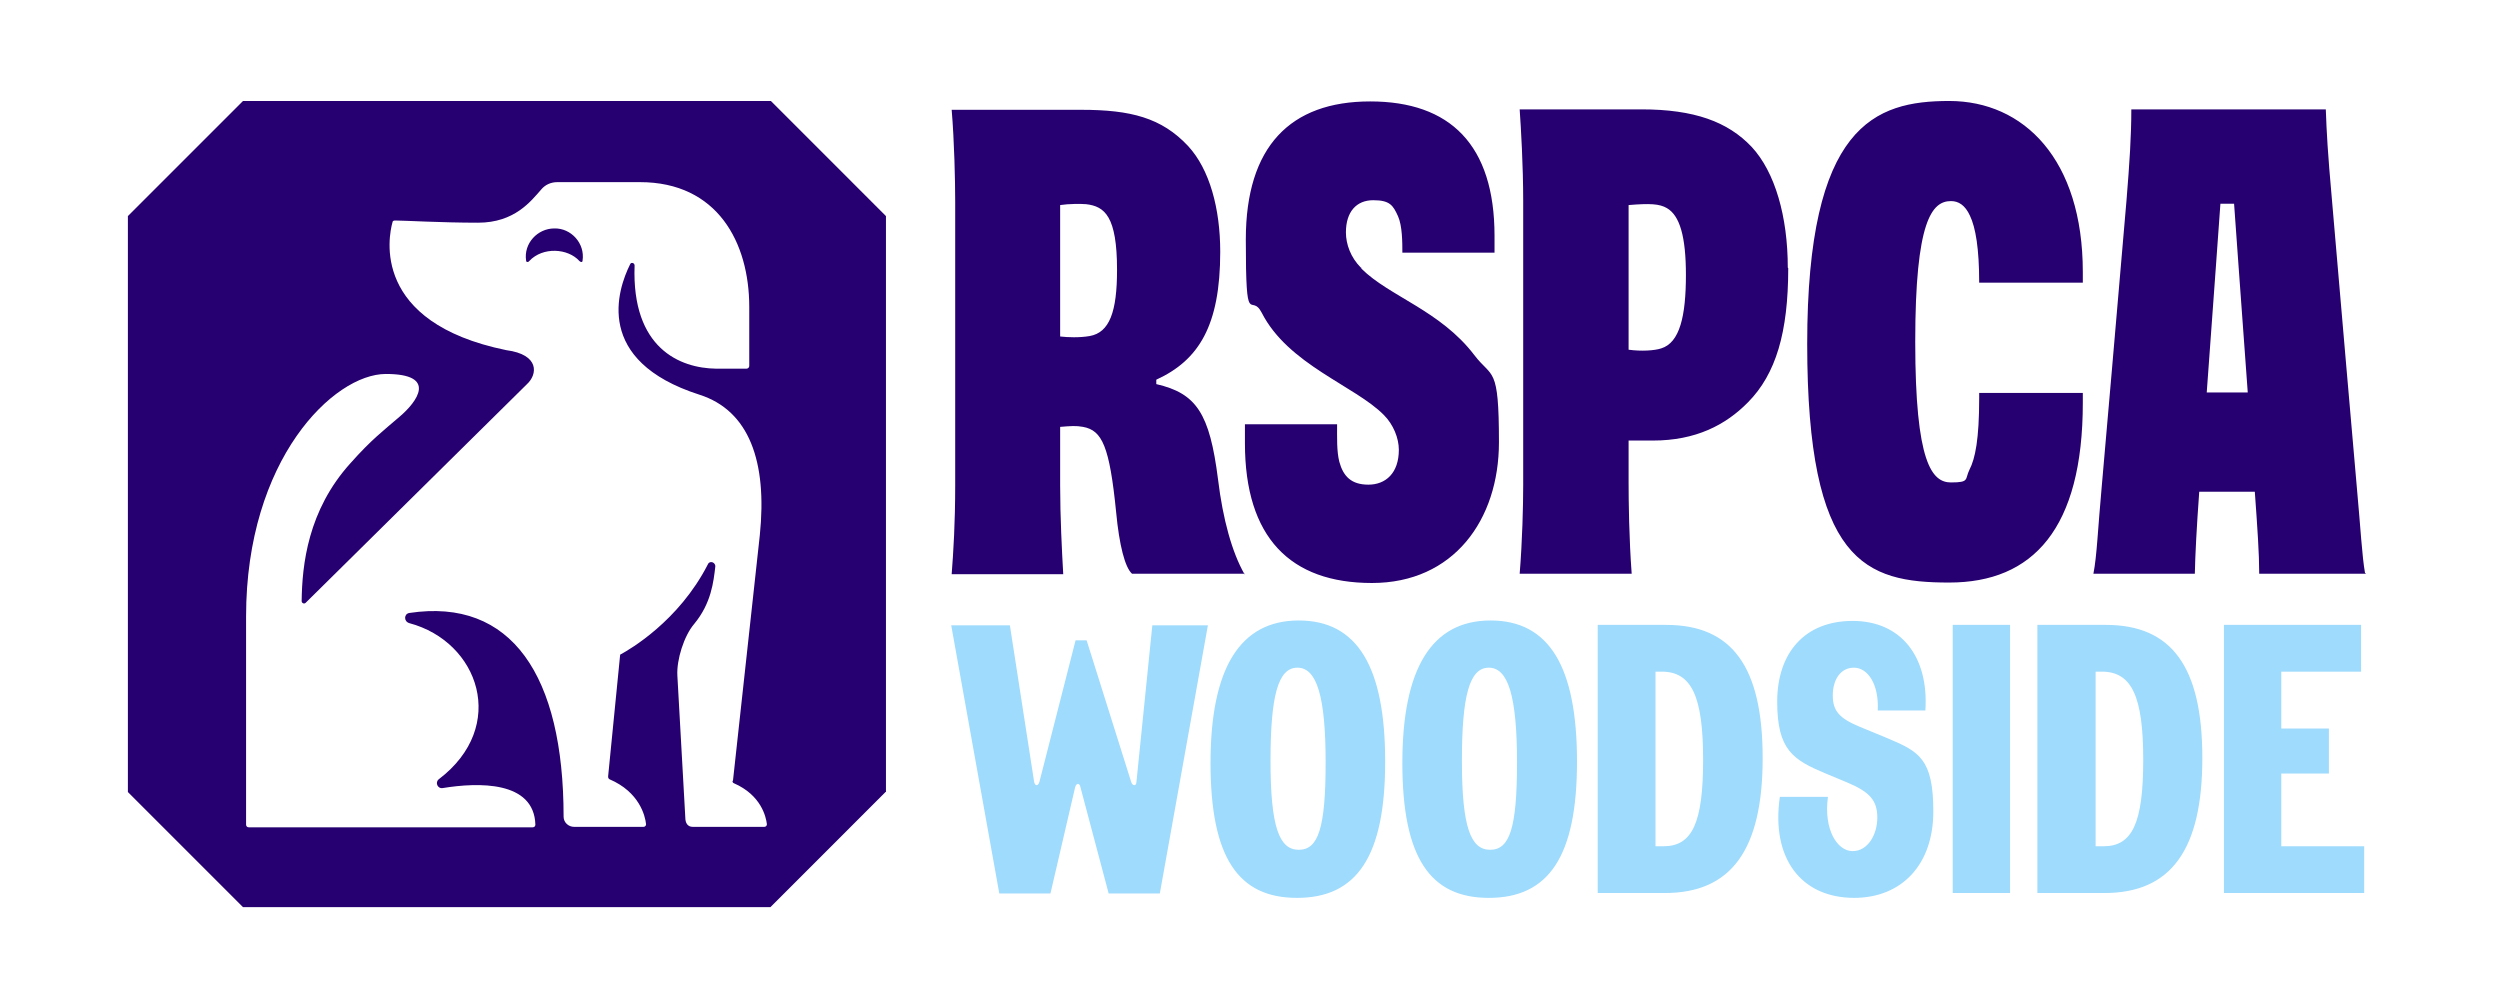
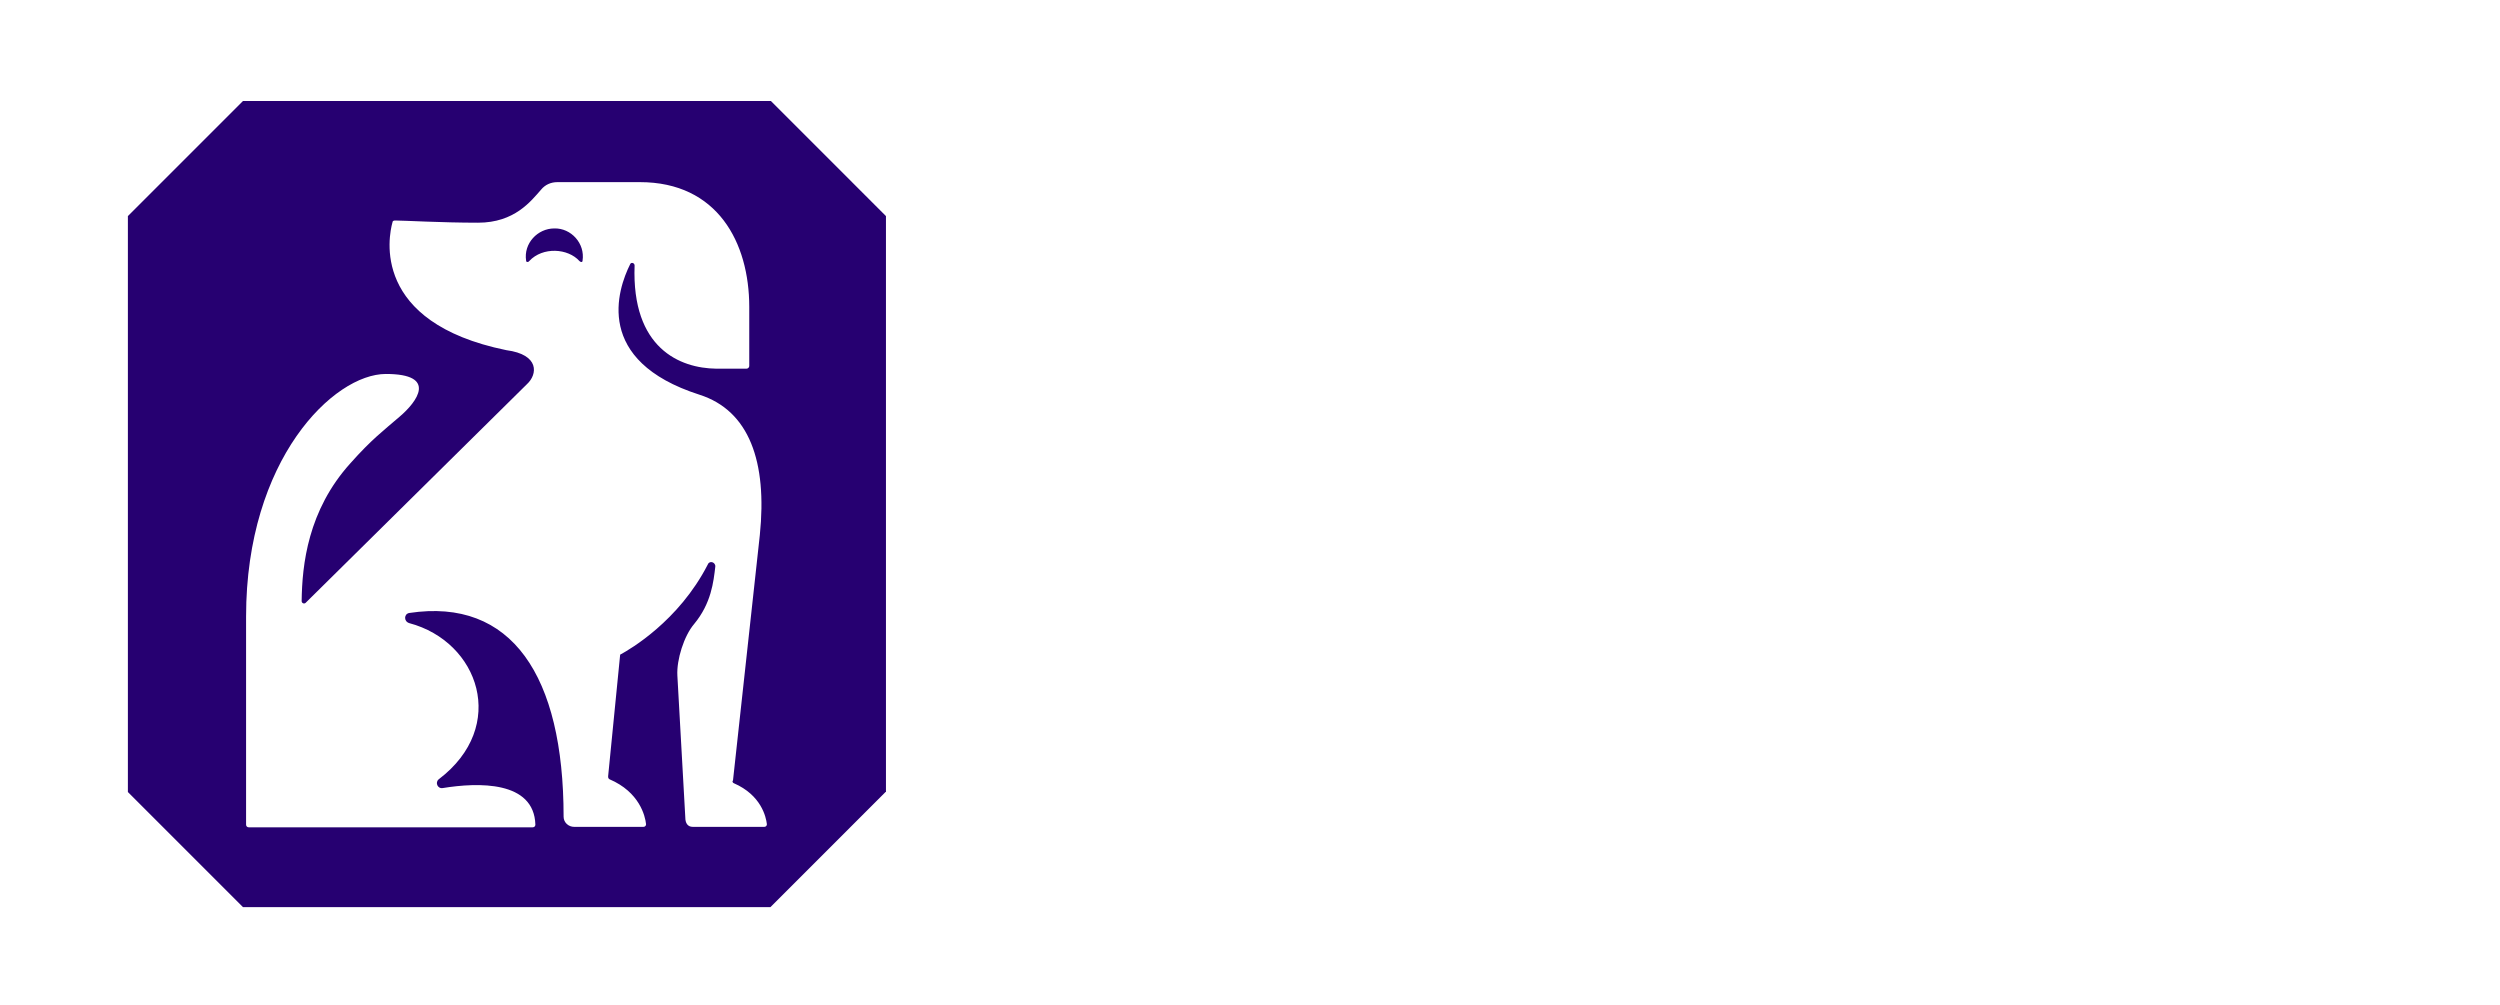
<svg xmlns="http://www.w3.org/2000/svg" id="Layer_1" version="1.1" viewBox="0 0 566.9 227.9">
  <defs>
    <style>
      .st0 {
        fill: #260071;
      }

      .st1 {
        fill: #9edbfc;
      }
    </style>
  </defs>
-   <path class="st0" d="M448.8,64.1c0-7.7-.8-12.5-2.1-15.2-1.1-2.4-2.6-3.3-4.3-3.3-4.3,0-8.1,4.4-8.1,31.9s3.8,31.9,8.1,31.9,3.1-.7,4.2-2.9c1.3-2.5,2.2-6.9,2.2-16.3v-1.1h23.5v2.2c0,28.6-11.3,40.8-30.3,40.8s-32.2-4.5-32.2-54.1,15.3-55.1,32.2-55.1,30.3,13.2,30.3,38.8v2.4h-23.5ZM405.5,60.8c0,14.6-2.8,24-9.1,30.4-5.1,5.2-11.9,8.7-21.6,8.7s-5.5,0-5.5,0v9.6c0,4,.1,12.6.7,20.6h-25.4c.6-7.4.8-15.5.8-20.1V45.6c0-8-.5-16.5-.8-20.8h27.6c12,0,19.6,2.8,25,8.5,5.3,5.7,8.2,15.8,8.2,27.4h0ZM382.3,62.4c0-8.8-1.4-13.5-4.3-15.2-1.7-1-3.9-1.1-8.7-.7v32.8c2.9.4,5.9.2,7.4-.3,4.2-1.3,5.6-7.3,5.6-16.7h0ZM282.3,130.1h-25.6c-1.6-1.4-2.9-6.5-3.6-13.9-1.5-15.1-3.2-18.6-7.5-19.4-1.6-.3-2.8-.2-5.2,0v13.3c0,7,.4,14.9.7,20.1h-25.3c.4-5.2.8-11.6.8-20.1V45.7c0-4.6-.2-13.7-.8-20.8h29.4c11.2,0,18.2,1.8,24.2,8.2,4.9,5.3,7.3,14.2,7.3,24,0,16.8-4.9,24.6-14.5,29v1c9.1,2.1,12.1,6.6,14,21.6,1.1,9.1,3.2,16.6,6,21.5h.1ZM253.3,61.2c0-12.2-2.8-14.4-7-14.9-1.2-.1-4-.1-5.9.2v29.8c1.7.2,4.4.3,6.7-.1,4.5-.8,6.2-5.5,6.2-15h0ZM536.5,130.1h-24.2c0-4.5-.4-10.3-1-18.6h-12.6c-.6,8.3-.9,14.1-1,18.6h-23c.8-4,1-10.1,1.9-19.9.6-6.5,3.6-41.5,5.6-64.7.7-8.6,1.1-14.7,1.1-20.7h44.1c.2,5.4.4,9.4,1.4,20.6,2,23.1,5,58.2,5.6,64.7.9,9.8,1.2,15.9,1.9,19.9h.2ZM509.7,89c-1.4-19-3.1-42.8-3.1-42.8h-3.1s-1.7,23.8-3.1,42.8h9.3ZM308.6,60.7c-2.3-2.3-3.4-5.3-3.4-8,0-4.7,2.4-7.3,6.2-7.3s4.5,1.2,5.6,3.6c1,2.2,1,6,1,8.3h20.9v-3.8c0-20.7-10.1-30.5-28.2-30.5s-28.2,10.2-28.2,31.3,1.1,11.8,3.6,16.6c6,11.8,21.2,16.6,27.7,23.2,2.2,2.2,3.4,5.3,3.4,7.9,0,5.3-3,7.9-6.9,7.9s-5.7-1.9-6.6-5.2c-.6-2.4-.5-5.4-.5-8.5h-20.9v4.3c0,21.4,10.3,31.7,28.8,31.7s28.8-14.3,28.8-31.9-1.5-14.4-5.6-19.8c-7.7-10.1-19.3-13.3-25.6-19.6h0v-.2Z" />
  <path class="st0" d="M200.9,179.6V49l-26.1-26.1H55.1l-26.1,26.1v130.6l26.1,26.1h119.6l26.1-26.1h0ZM166.1,177c0,.2,0,.5.3.6,6.2,2.7,7.3,7.6,7.5,9.3,0,.4-.3.6-.6.6h-16.2c-1.2,0-1.7-.9-1.7-2.1l-1.8-32.2c-.2-3.6,1.5-9,3.8-11.7,3.9-4.7,4.4-9.6,4.8-13,.1-1-1.3-1.5-1.7-.5-6.6,12.9-17.8,19.3-19.6,20.3-.2,0-.3.2-.3.4l-2.7,27.3c0,.3,0,.5.3.7,6.8,2.9,8.1,8.3,8.3,10.2,0,.3-.2.6-.6.6h-15.7c-1.3,0-2.4-1-2.4-2.3,0-32-11.8-49.7-35-46.2-1.2.2-1.3,1.9,0,2.3,15.8,4.2,22.5,23.4,6.7,35.4-.9.7-.3,2.2.9,2,8-1.3,20.7-1.7,21,8.3,0,.3-.2.6-.6.6H56.4c-.3,0-.6-.2-.6-.6v-47.2c0-35.7,19.9-55,31.7-55s7.1,6.3,3.1,9.7c-3.6,3.1-6.4,5.2-11.1,10.5-9.7,10.7-11,23.1-11.1,31.3,0,.5.6.7.9.4l50.2-49.6c2.4-2.2,2.9-6.7-4.7-7.7-30.7-6.3-26.7-25.8-25.8-29,0-.3.3-.4.6-.4,2,0,10.5.5,18.8.5s12-4.9,14.3-7.5c.9-1.1,2.2-1.7,3.7-1.7h18.7c17.6,0,24.8,13.7,24.8,28.3v13.4c0,.3-.3.6-.6.6h-6.9c-8.2-.1-19.2-4.6-18.5-23.4,0-.6-.8-.8-1-.3-2.9,5.8-8.3,21.9,15.7,29.6,11.3,3.6,15.4,15.2,13.7,31.8l-6.1,55.8h0ZM132.1,59.1c.6-3.9-2.6-7.4-6.4-7.3-3.8,0-7,3.4-6.4,7.3,0,.4.5.4.7.1,3.1-3.3,8.8-2.9,11.4,0,.3.3.7.3.7-.1h0Z" />
-   <path class="st1" d="M243.9,145.2l-8.2,32.1c-.3,1-1,1-1.2,0l-5.5-35.5h-13.3l10.9,60.8h11.6l5.6-24.1c.3-1,1-1,1.2,0l6.4,24.1h11.6l10.9-60.8h-12.6l-3.6,35.5c0,1-.9,1-1.2,0l-10.1-32.1h-2.6.1ZM294.1,203.6c13.6,0,20-9.4,20-30.9s-6.3-32-19.6-32-20,10.8-20,32.3,6.3,30.6,19.6,30.6h0ZM288.1,172.6c0-14.8,1.7-21.2,6.1-21.2s6.4,6.5,6.4,21.5-1.7,19.8-6.1,19.8-6.4-5.1-6.4-20.2h0ZM337.6,203.6c13.6,0,20-9.4,20-30.9s-6.3-32-19.6-32-20,10.8-20,32.3,6.3,30.6,19.6,30.6h0ZM331.5,172.6c0-14.8,1.7-21.2,6.1-21.2s6.4,6.5,6.4,21.5-1.7,19.8-6.1,19.8-6.4-5.1-6.4-20.2h0ZM362.4,202.5h15.1c15.1,0,22.2-9.8,22.2-30.6s-7-30.2-21.9-30.2h-15.5v60.8h0ZM375.4,191.9v-39.6h1.4c6.8,0,9.4,5.6,9.4,20s-2.5,19.6-9,19.6h-1.8ZM420.4,203.6c10.9,0,18-7.6,18-19.6s-3.3-13.6-10.4-16.6l-6.3-2.6c-4.6-1.9-6.1-3.6-6.1-7.1s1.7-6.3,4.8-6.3,5.7,3.7,5.4,9.7h10.8c.8-12.3-5.6-20.3-16.5-20.3s-17.1,7.3-17.1,18.3,3.6,13.2,11,16.3l4.8,2c5.3,2.2,6.9,4.2,6.9,8s-2.1,7.6-5.6,7.6-6.6-4.9-5.6-12.3h-10.9c-2,13.8,4.7,22.9,16.9,22.9h0ZM442.8,202.5h13v-60.8h-13v60.8h0ZM462.1,202.5h15.1c15.1,0,22.2-9.8,22.2-30.6s-7-30.2-21.9-30.2h-15.5v60.8h0ZM475.2,191.9v-39.6h1.4c6.8,0,9.4,5.6,9.4,20s-2.5,19.6-9,19.6h-1.8ZM504.3,202.5h31.8v-10.6h-18.8v-16.5h10.8v-10.2h-10.8v-12.9h18.1v-10.6h-31.1v60.8h0Z" />
</svg>